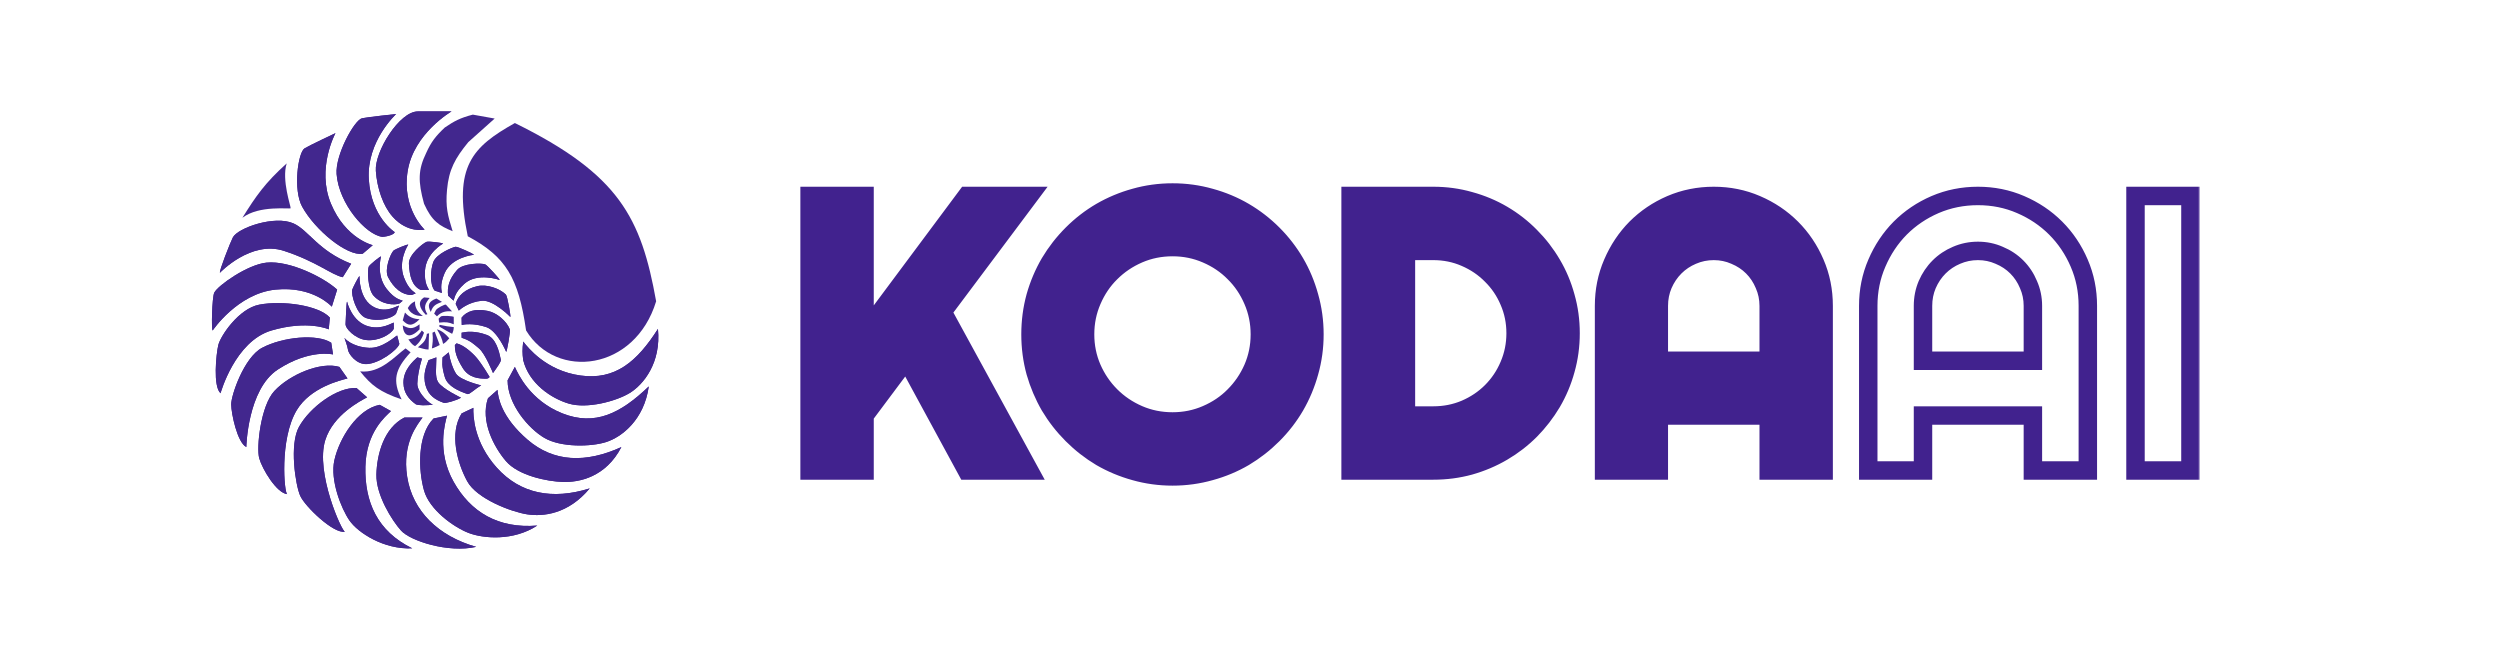
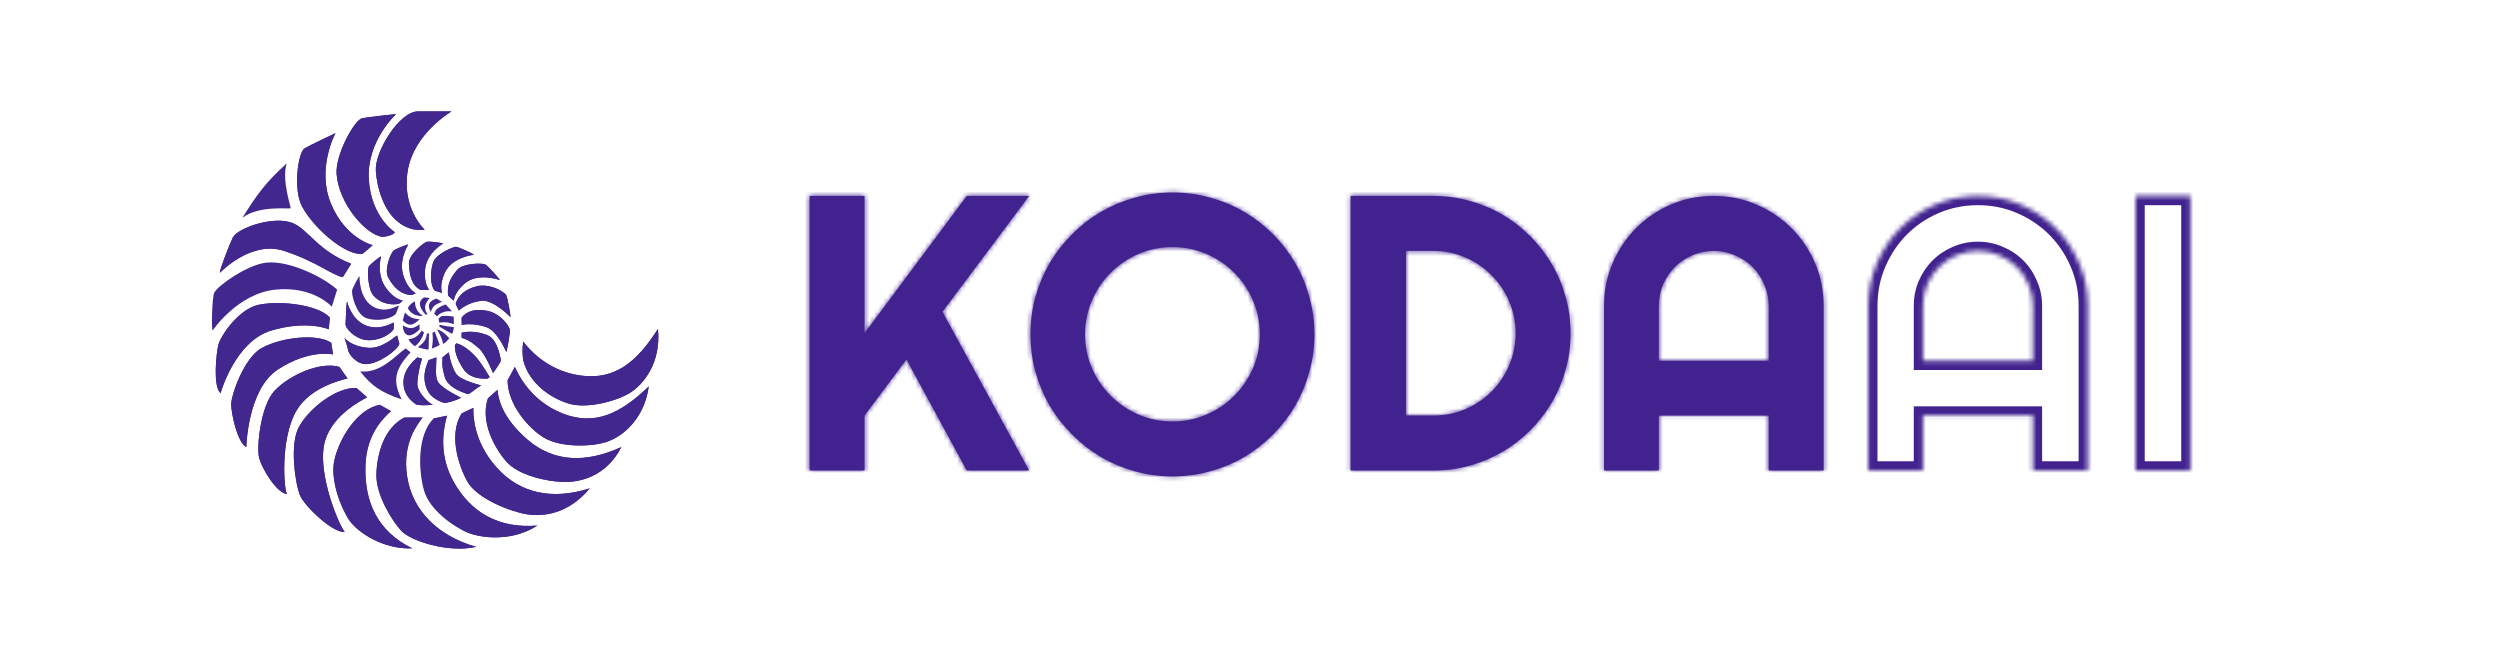
<svg xmlns="http://www.w3.org/2000/svg" width="542" height="143" viewBox="0 0 542 143" fill="none">
  <mask id="path-1-outside-1_2004_77" maskUnits="userSpaceOnUse" x="173" y="39" width="304" height="67" fill="black">
-     <rect fill="white" x="173" y="39" width="304" height="67" />
    <path d="M187.432 102H175.52V42.483H187.432V72.242L209.595 42.483H223.125L204.324 67.593L223.125 102H209.595L196.521 77.928L187.432 90.088V102ZM284.966 72.491C284.966 75.313 284.592 78.038 283.845 80.667C283.126 83.268 282.102 85.717 280.774 88.013C279.446 90.282 277.841 92.357 275.959 94.239C274.078 96.12 272.003 97.739 269.734 99.095C267.465 100.423 265.016 101.447 262.388 102.166C259.759 102.913 257.034 103.287 254.211 103.287C251.389 103.287 248.664 102.913 246.035 102.166C243.434 101.447 240.986 100.423 238.689 99.095C236.42 97.739 234.345 96.12 232.463 94.239C230.582 92.357 228.963 90.282 227.607 88.013C226.279 85.717 225.242 83.268 224.495 80.667C223.775 78.038 223.416 75.313 223.416 72.491C223.416 69.668 223.775 66.943 224.495 64.314C225.242 61.686 226.279 59.237 227.607 56.968C228.963 54.699 230.582 52.624 232.463 50.743C234.345 48.861 236.42 47.256 238.689 45.928C240.986 44.6 243.434 43.576 246.035 42.857C248.664 42.11 251.389 41.736 254.211 41.736C257.034 41.736 259.759 42.11 262.388 42.857C265.016 43.576 267.465 44.6 269.734 45.928C272.003 47.256 274.078 48.861 275.959 50.743C277.841 52.624 279.446 54.699 280.774 56.968C282.102 59.237 283.126 61.686 283.845 64.314C284.592 66.943 284.966 69.668 284.966 72.491ZM273.137 72.491C273.137 69.89 272.639 67.441 271.643 65.144C270.647 62.82 269.291 60.814 267.576 59.127C265.888 57.411 263.882 56.055 261.558 55.059C259.261 54.063 256.812 53.565 254.211 53.565C251.583 53.565 249.12 54.063 246.824 55.059C244.527 56.055 242.521 57.411 240.806 59.127C239.09 60.814 237.734 62.82 236.738 65.144C235.742 67.441 235.244 69.89 235.244 72.491C235.244 75.092 235.742 77.54 236.738 79.837C237.734 82.106 239.09 84.098 240.806 85.814C242.521 87.529 244.527 88.885 246.824 89.881C249.12 90.877 251.583 91.375 254.211 91.375C256.812 91.375 259.261 90.877 261.558 89.881C263.882 88.885 265.888 87.529 267.576 85.814C269.291 84.098 270.647 82.106 271.643 79.837C272.639 77.54 273.137 75.092 273.137 72.491ZM340.498 72.242C340.498 74.981 340.138 77.623 339.419 80.169C338.727 82.687 337.731 85.053 336.431 87.266C335.13 89.452 333.581 91.458 331.782 93.284C329.984 95.083 327.978 96.632 325.764 97.933C323.551 99.233 321.171 100.243 318.625 100.962C316.108 101.654 313.479 102 310.74 102H292.81V42.483H310.74C313.479 42.483 316.108 42.843 318.625 43.562C321.171 44.254 323.551 45.25 325.764 46.551C327.978 47.851 329.984 49.415 331.782 51.241C333.581 53.039 335.13 55.045 336.431 57.259C337.731 59.445 338.727 61.81 339.419 64.356C340.138 66.874 340.498 69.502 340.498 72.242ZM328.586 72.242C328.586 69.779 328.116 67.469 327.175 65.311C326.262 63.152 324.989 61.271 323.357 59.666C321.752 58.033 319.857 56.747 317.671 55.806C315.513 54.865 313.202 54.395 310.74 54.395H304.805V90.088H310.74C313.202 90.088 315.513 89.632 317.671 88.719C319.857 87.778 321.752 86.505 323.357 84.9C324.989 83.268 326.262 81.373 327.175 79.214C328.116 77.028 328.586 74.704 328.586 72.242ZM383.455 78.218V66.307C383.455 64.674 383.136 63.139 382.5 61.7C381.891 60.233 381.047 58.96 379.968 57.881C378.889 56.802 377.616 55.958 376.15 55.35C374.711 54.713 373.175 54.395 371.543 54.395C369.91 54.395 368.361 54.713 366.895 55.35C365.456 55.958 364.197 56.802 363.118 57.881C362.039 58.96 361.181 60.233 360.544 61.7C359.936 63.139 359.631 64.674 359.631 66.307V78.218H383.455ZM395.366 102H383.455V90.088H359.631V102H347.761V66.307C347.761 63.014 348.384 59.929 349.629 57.051C350.874 54.146 352.562 51.614 354.692 49.456C356.851 47.298 359.368 45.596 362.246 44.351C365.151 43.106 368.25 42.483 371.543 42.483C374.836 42.483 377.921 43.106 380.798 44.351C383.704 45.596 386.235 47.298 388.394 49.456C390.552 51.614 392.253 54.146 393.499 57.051C394.744 59.929 395.366 63.014 395.366 66.307V102Z" />
    <path d="M440.73 78.218V66.307C440.73 64.674 440.412 63.139 439.775 61.7C439.167 60.233 438.323 58.96 437.244 57.881C436.165 56.802 434.892 55.958 433.425 55.35C431.986 54.713 430.451 54.395 428.818 54.395C427.186 54.395 425.636 54.713 424.17 55.35C422.731 55.958 421.472 56.802 420.393 57.881C419.314 58.96 418.456 60.233 417.82 61.7C417.211 63.139 416.907 64.674 416.907 66.307V78.218H440.73ZM452.642 102H440.73V90.088H416.907V102H405.037V66.307C405.037 63.014 405.659 59.929 406.904 57.051C408.149 54.146 409.837 51.614 411.968 49.456C414.126 47.298 416.644 45.596 419.521 44.351C422.427 43.106 425.526 42.483 428.818 42.483C432.111 42.483 435.196 43.106 438.074 44.351C440.979 45.596 443.511 47.298 445.669 49.456C447.827 51.614 449.529 54.146 450.774 57.051C452.019 59.929 452.642 63.014 452.642 66.307V102ZM474.888 102H462.976V42.483H474.888V102Z" />
  </mask>
  <path d="M187.432 102H175.52V42.483H187.432V72.242L209.595 42.483H223.125L204.324 67.593L223.125 102H209.595L196.521 77.928L187.432 90.088V102ZM284.966 72.491C284.966 75.313 284.592 78.038 283.845 80.667C283.126 83.268 282.102 85.717 280.774 88.013C279.446 90.282 277.841 92.357 275.959 94.239C274.078 96.12 272.003 97.739 269.734 99.095C267.465 100.423 265.016 101.447 262.388 102.166C259.759 102.913 257.034 103.287 254.211 103.287C251.389 103.287 248.664 102.913 246.035 102.166C243.434 101.447 240.986 100.423 238.689 99.095C236.42 97.739 234.345 96.12 232.463 94.239C230.582 92.357 228.963 90.282 227.607 88.013C226.279 85.717 225.242 83.268 224.495 80.667C223.775 78.038 223.416 75.313 223.416 72.491C223.416 69.668 223.775 66.943 224.495 64.314C225.242 61.686 226.279 59.237 227.607 56.968C228.963 54.699 230.582 52.624 232.463 50.743C234.345 48.861 236.42 47.256 238.689 45.928C240.986 44.6 243.434 43.576 246.035 42.857C248.664 42.11 251.389 41.736 254.211 41.736C257.034 41.736 259.759 42.11 262.388 42.857C265.016 43.576 267.465 44.6 269.734 45.928C272.003 47.256 274.078 48.861 275.959 50.743C277.841 52.624 279.446 54.699 280.774 56.968C282.102 59.237 283.126 61.686 283.845 64.314C284.592 66.943 284.966 69.668 284.966 72.491ZM273.137 72.491C273.137 69.89 272.639 67.441 271.643 65.144C270.647 62.82 269.291 60.814 267.576 59.127C265.888 57.411 263.882 56.055 261.558 55.059C259.261 54.063 256.812 53.565 254.211 53.565C251.583 53.565 249.12 54.063 246.824 55.059C244.527 56.055 242.521 57.411 240.806 59.127C239.09 60.814 237.734 62.82 236.738 65.144C235.742 67.441 235.244 69.89 235.244 72.491C235.244 75.092 235.742 77.54 236.738 79.837C237.734 82.106 239.09 84.098 240.806 85.814C242.521 87.529 244.527 88.885 246.824 89.881C249.12 90.877 251.583 91.375 254.211 91.375C256.812 91.375 259.261 90.877 261.558 89.881C263.882 88.885 265.888 87.529 267.576 85.814C269.291 84.098 270.647 82.106 271.643 79.837C272.639 77.54 273.137 75.092 273.137 72.491ZM340.498 72.242C340.498 74.981 340.138 77.623 339.419 80.169C338.727 82.687 337.731 85.053 336.431 87.266C335.13 89.452 333.581 91.458 331.782 93.284C329.984 95.083 327.978 96.632 325.764 97.933C323.551 99.233 321.171 100.243 318.625 100.962C316.108 101.654 313.479 102 310.74 102H292.81V42.483H310.74C313.479 42.483 316.108 42.843 318.625 43.562C321.171 44.254 323.551 45.25 325.764 46.551C327.978 47.851 329.984 49.415 331.782 51.241C333.581 53.039 335.13 55.045 336.431 57.259C337.731 59.445 338.727 61.81 339.419 64.356C340.138 66.874 340.498 69.502 340.498 72.242ZM328.586 72.242C328.586 69.779 328.116 67.469 327.175 65.311C326.262 63.152 324.989 61.271 323.357 59.666C321.752 58.033 319.857 56.747 317.671 55.806C315.513 54.865 313.202 54.395 310.74 54.395H304.805V90.088H310.74C313.202 90.088 315.513 89.632 317.671 88.719C319.857 87.778 321.752 86.505 323.357 84.9C324.989 83.268 326.262 81.373 327.175 79.214C328.116 77.028 328.586 74.704 328.586 72.242ZM383.455 78.218V66.307C383.455 64.674 383.136 63.139 382.5 61.7C381.891 60.233 381.047 58.96 379.968 57.881C378.889 56.802 377.616 55.958 376.15 55.35C374.711 54.713 373.175 54.395 371.543 54.395C369.91 54.395 368.361 54.713 366.895 55.35C365.456 55.958 364.197 56.802 363.118 57.881C362.039 58.96 361.181 60.233 360.544 61.7C359.936 63.139 359.631 64.674 359.631 66.307V78.218H383.455ZM395.366 102H383.455V90.088H359.631V102H347.761V66.307C347.761 63.014 348.384 59.929 349.629 57.051C350.874 54.146 352.562 51.614 354.692 49.456C356.851 47.298 359.368 45.596 362.246 44.351C365.151 43.106 368.25 42.483 371.543 42.483C374.836 42.483 377.921 43.106 380.798 44.351C383.704 45.596 386.235 47.298 388.394 49.456C390.552 51.614 392.253 54.146 393.499 57.051C394.744 59.929 395.366 63.014 395.366 66.307V102Z" fill="#41228E" />
  <path d="M187.432 102V104H189.432V102H187.432ZM175.52 102H173.52V104H175.52V102ZM175.52 42.483V40.483H173.52V42.483H175.52ZM187.432 42.483H189.432V40.483H187.432V42.483ZM187.432 72.242H185.432V78.275L189.036 73.436L187.432 72.242ZM209.595 42.483V40.483H208.591L207.991 41.289L209.595 42.483ZM223.125 42.483L224.726 43.682L227.121 40.483H223.125V42.483ZM204.324 67.593L202.723 66.394L201.952 67.424L202.569 68.552L204.324 67.593ZM223.125 102V104H226.497L224.88 101.041L223.125 102ZM209.595 102L207.837 102.955L208.405 104H209.595V102ZM196.521 77.928L198.279 76.973L196.788 74.229L194.919 76.73L196.521 77.928ZM187.432 90.088L185.83 88.891L185.432 89.424V90.088H187.432ZM187.432 100H175.52V104H187.432V100ZM177.52 102V42.483H173.52V102H177.52ZM175.52 44.483H187.432V40.483H175.52V44.483ZM185.432 42.483V72.242H189.432V42.483H185.432ZM189.036 73.436L211.199 43.678L207.991 41.289L185.828 71.047L189.036 73.436ZM209.595 44.483H223.125V40.483H209.595V44.483ZM221.524 41.285L202.723 66.394L205.925 68.792L224.726 43.682L221.524 41.285ZM202.569 68.552L221.37 102.959L224.88 101.041L206.079 66.634L202.569 68.552ZM223.125 100H209.595V104H223.125V100ZM211.352 101.045L198.279 76.973L194.763 78.882L207.837 102.955L211.352 101.045ZM194.919 76.73L185.83 88.891L189.034 91.286L198.123 79.125L194.919 76.73ZM185.432 90.088V102H189.432V90.088H185.432ZM283.845 80.667L281.921 80.12L281.918 80.134L283.845 80.667ZM280.774 88.013L282.5 89.024L282.505 89.014L280.774 88.013ZM269.734 99.095L270.744 100.821L270.752 100.816L270.76 100.812L269.734 99.095ZM262.388 102.166L261.86 100.237L261.85 100.24L261.841 100.242L262.388 102.166ZM246.035 102.166L246.582 100.242L246.568 100.238L246.035 102.166ZM238.689 99.095L237.663 100.812L237.675 100.819L237.688 100.826L238.689 99.095ZM227.607 88.013L225.876 89.014L225.883 89.027L225.891 89.039L227.607 88.013ZM224.495 80.667L222.566 81.195L222.569 81.207L222.572 81.219L224.495 80.667ZM224.495 64.314L222.571 63.768L222.568 63.777L222.566 63.786L224.495 64.314ZM227.607 56.968L225.891 55.942L225.886 55.95L225.881 55.958L227.607 56.968ZM238.689 45.928L237.688 44.197L237.679 44.202L238.689 45.928ZM246.035 42.857L246.568 44.785L246.582 44.781L246.035 42.857ZM262.388 42.857L261.841 44.781L261.85 44.783L261.86 44.786L262.388 42.857ZM283.845 64.314L281.916 64.842L281.919 64.852L281.921 64.861L283.845 64.314ZM271.643 65.144L269.805 65.932L269.808 65.94L271.643 65.144ZM267.576 59.127L266.15 60.529L266.161 60.541L266.173 60.552L267.576 59.127ZM261.558 55.059L260.762 56.894L260.77 56.897L261.558 55.059ZM240.806 59.127L242.208 60.552L242.214 60.546L242.22 60.541L240.806 59.127ZM236.738 65.144L238.573 65.94L238.577 65.932L236.738 65.144ZM236.738 79.837L234.903 80.633L234.907 80.641L236.738 79.837ZM240.806 85.814L239.391 87.228L240.806 85.814ZM261.558 89.881L260.77 88.043L260.762 88.046L261.558 89.881ZM267.576 85.814L266.161 84.399L266.156 84.405L266.15 84.411L267.576 85.814ZM271.643 79.837L273.474 80.641L273.478 80.633L271.643 79.837ZM282.966 72.491C282.966 75.134 282.616 77.675 281.921 80.12L285.769 81.214C286.568 78.401 286.966 75.492 286.966 72.491H282.966ZM281.918 80.134C281.243 82.574 280.284 84.865 279.043 87.012L282.505 89.014C283.92 86.568 285.009 83.962 285.773 81.2L281.918 80.134ZM279.048 87.003C277.807 89.123 276.307 91.062 274.545 92.825L277.374 95.653C279.374 93.652 281.085 91.442 282.5 89.023L279.048 87.003ZM274.545 92.825C272.779 94.59 270.834 96.107 268.708 97.378L270.76 100.812C273.171 99.371 275.376 97.65 277.374 95.653L274.545 92.825ZM268.724 97.369C266.611 98.605 264.326 99.562 261.86 100.237L262.916 104.095C265.707 103.331 268.319 102.241 270.744 100.821L268.724 97.369ZM261.841 100.242C259.396 100.937 256.855 101.287 254.211 101.287V105.287C257.212 105.287 260.122 104.889 262.934 104.09L261.841 100.242ZM254.211 101.287C251.568 101.287 249.027 100.937 246.582 100.242L245.488 104.09C248.301 104.889 251.21 105.287 254.211 105.287V101.287ZM246.568 100.238C244.128 99.564 241.837 98.605 239.69 97.363L237.688 100.826C240.134 102.241 242.74 103.33 245.502 104.094L246.568 100.238ZM239.715 97.378C237.588 96.107 235.643 94.59 233.878 92.825L231.049 95.653C233.046 97.65 235.252 99.371 237.663 100.812L239.715 97.378ZM233.878 92.825C232.112 91.059 230.595 89.114 229.324 86.987L225.891 89.039C227.331 91.45 229.052 93.656 231.049 95.653L233.878 92.825ZM229.339 87.012C228.094 84.86 227.12 82.562 226.417 80.115L222.572 81.219C223.364 83.974 224.465 86.574 225.876 89.014L229.339 87.012ZM226.424 80.139C225.753 77.689 225.416 75.141 225.416 72.491H221.416C221.416 75.485 221.797 78.388 222.566 81.195L226.424 80.139ZM225.416 72.491C225.416 69.84 225.753 67.293 226.424 64.842L222.566 63.786C221.797 66.593 221.416 69.496 221.416 72.491H225.416ZM226.418 64.861C227.121 62.389 228.094 60.096 229.333 57.979L225.881 55.958C224.465 58.378 223.362 60.983 222.571 63.768L226.418 64.861ZM229.324 57.994C230.595 55.868 232.112 53.923 233.878 52.157L231.049 49.328C229.052 51.326 227.331 53.531 225.891 55.942L229.324 57.994ZM233.878 52.157C235.64 50.395 237.58 48.895 239.699 47.654L237.679 44.202C235.261 45.618 233.05 47.328 231.049 49.328L233.878 52.157ZM239.69 47.66C241.837 46.418 244.128 45.459 246.568 44.785L245.502 40.929C242.74 41.693 240.134 42.782 237.688 44.197L239.69 47.66ZM246.582 44.781C249.027 44.086 251.568 43.736 254.211 43.736V39.736C251.21 39.736 248.301 40.134 245.488 40.933L246.582 44.781ZM254.211 43.736C256.855 43.736 259.396 44.086 261.841 44.781L262.934 40.933C260.122 40.134 257.212 39.736 254.211 39.736V43.736ZM261.86 44.786C264.326 45.461 266.611 46.418 268.724 47.654L270.744 44.202C268.319 42.782 265.707 41.692 262.916 40.928L261.86 44.786ZM268.724 47.654C270.843 48.895 272.783 50.395 274.545 52.157L277.374 49.328C275.373 47.328 273.162 45.618 270.744 44.202L268.724 47.654ZM274.545 52.157C276.307 53.919 277.807 55.859 279.048 57.979L282.5 55.958C281.085 53.54 279.374 51.329 277.374 49.328L274.545 52.157ZM279.048 57.979C280.284 60.091 281.241 62.377 281.916 64.842L285.774 63.786C285.01 60.995 283.92 58.383 282.5 55.958L279.048 57.979ZM281.921 64.861C282.616 67.306 282.966 69.847 282.966 72.491H286.966C286.966 69.49 286.568 66.58 285.769 63.768L281.921 64.861ZM275.137 72.491C275.137 69.627 274.587 66.906 273.478 64.349L269.808 65.94C270.691 67.976 271.137 70.153 271.137 72.491H275.137ZM273.481 64.357C272.388 61.806 270.888 59.58 268.978 57.701L266.173 60.552C267.694 62.048 268.906 63.835 269.805 65.932L273.481 64.357ZM269.001 57.724C267.122 55.814 264.896 54.314 262.345 53.221L260.77 56.897C262.867 57.796 264.654 59.008 266.15 60.529L269.001 57.724ZM262.353 53.224C259.796 52.115 257.075 51.565 254.211 51.565V55.565C256.549 55.565 258.726 56.011 260.762 56.894L262.353 53.224ZM254.211 51.565C251.323 51.565 248.588 52.114 246.028 53.224L247.62 56.894C249.652 56.012 251.843 55.565 254.211 55.565V51.565ZM246.028 53.224C243.508 54.317 241.29 55.813 239.391 57.712L242.22 60.541C243.752 59.009 245.546 57.793 247.62 56.894L246.028 53.224ZM239.403 57.701C237.493 59.58 235.993 61.806 234.9 64.357L238.577 65.932C239.476 63.835 240.687 62.048 242.208 60.552L239.403 57.701ZM234.903 64.349C233.794 66.906 233.244 69.627 233.244 72.491H237.244C237.244 70.153 237.69 67.976 238.573 65.94L234.903 64.349ZM233.244 72.491C233.244 75.355 233.794 78.075 234.903 80.633L238.573 79.041C237.69 77.005 237.244 74.829 237.244 72.491H233.244ZM234.907 80.641C236.001 83.132 237.496 85.333 239.391 87.228L242.22 84.399C240.684 82.863 239.468 81.079 238.57 79.033L234.907 80.641ZM239.391 87.228C241.29 89.127 243.508 90.623 246.028 91.716L247.62 88.046C245.546 87.147 243.752 85.931 242.22 84.399L239.391 87.228ZM246.028 91.716C248.588 92.826 251.323 93.375 254.211 93.375V89.375C251.843 89.375 249.652 88.928 247.62 88.046L246.028 91.716ZM254.211 93.375C257.075 93.375 259.796 92.825 262.353 91.716L260.762 88.046C258.726 88.929 256.549 89.375 254.211 89.375V93.375ZM262.345 91.719C264.896 90.626 267.122 89.126 269.001 87.216L266.15 84.411C264.654 85.932 262.867 87.144 260.77 88.043L262.345 91.719ZM268.99 87.228C270.885 85.333 272.381 83.132 273.474 80.641L269.812 79.033C268.913 81.079 267.697 82.863 266.161 84.399L268.99 87.228ZM273.478 80.633C274.587 78.075 275.137 75.355 275.137 72.491H271.137C271.137 74.829 270.691 77.005 269.808 79.041L273.478 80.633ZM339.419 80.169L337.494 79.625L337.492 79.632L337.49 79.639L339.419 80.169ZM336.431 87.266L338.15 88.289L338.155 88.279L336.431 87.266ZM331.782 93.284L333.196 94.698L333.202 94.693L333.207 94.688L331.782 93.284ZM318.625 100.962L319.155 102.891L319.162 102.889L319.169 102.887L318.625 100.962ZM292.81 102H290.81V104H292.81V102ZM292.81 42.483V40.483H290.81V42.483H292.81ZM318.625 43.562L318.076 45.486L318.089 45.489L318.101 45.492L318.625 43.562ZM331.782 51.241L330.357 52.644L330.363 52.65L330.368 52.655L331.782 51.241ZM336.431 57.259L334.706 58.272L334.712 58.281L336.431 57.259ZM339.419 64.356L337.489 64.88L337.492 64.893L337.496 64.905L339.419 64.356ZM327.175 65.311L325.333 66.09L325.338 66.1L325.342 66.11L327.175 65.311ZM323.357 59.666L321.931 61.068L321.943 61.08L321.955 61.092L323.357 59.666ZM317.671 55.806L316.872 57.64L316.88 57.643L317.671 55.806ZM304.805 54.395V52.395H302.805V54.395H304.805ZM304.805 90.088H302.805V92.088H304.805V90.088ZM317.671 88.719L318.45 90.561L318.462 90.556L317.671 88.719ZM323.357 84.9L321.943 83.486L323.357 84.9ZM327.175 79.214L325.338 78.424L325.333 78.435L327.175 79.214ZM338.498 72.242C338.498 74.804 338.162 77.263 337.494 79.625L341.344 80.713C342.115 77.984 342.498 75.158 342.498 72.242H338.498ZM337.49 79.639C336.844 81.991 335.916 84.194 334.706 86.253L338.155 88.279C339.546 85.912 340.61 83.383 341.347 80.699L337.49 79.639ZM334.712 86.243C333.494 88.29 332.044 90.168 330.357 91.881L333.207 94.688C335.118 92.748 336.766 90.614 338.149 88.289L334.712 86.243ZM330.368 91.87C328.691 93.547 326.82 94.993 324.751 96.208L326.777 99.657C329.136 98.271 331.277 96.618 333.196 94.698L330.368 91.87ZM324.751 96.208C322.689 97.42 320.468 98.363 318.082 99.038L319.169 102.887C321.874 102.123 324.412 101.047 326.777 99.657L324.751 96.208ZM318.096 99.034C315.759 99.676 313.309 100 310.74 100V104C313.649 104 316.457 103.632 319.155 102.891L318.096 99.034ZM310.74 100H292.81V104H310.74V100ZM294.81 102V42.483H290.81V102H294.81ZM292.81 44.483H310.74V40.483H292.81V44.483ZM310.74 44.483C313.302 44.483 315.745 44.819 318.076 45.486L319.175 41.639C316.47 40.867 313.656 40.483 310.74 40.483V44.483ZM318.101 45.492C320.48 46.139 322.695 47.067 324.751 48.275L326.777 44.826C324.407 43.434 321.862 42.37 319.15 41.633L318.101 45.492ZM324.751 48.275C326.814 49.487 328.682 50.943 330.357 52.644L333.207 49.837C331.286 47.886 329.141 46.215 326.777 44.826L324.751 48.275ZM330.368 52.655C332.045 54.332 333.491 56.203 334.706 58.272L338.155 56.246C336.769 53.887 335.116 51.746 333.196 49.827L330.368 52.655ZM334.712 58.281C335.916 60.306 336.843 62.503 337.489 64.88L341.349 63.831C340.611 61.118 339.546 58.584 338.149 56.236L334.712 58.281ZM337.496 64.905C338.162 67.237 338.498 69.68 338.498 72.242H342.498C342.498 69.325 342.115 66.511 341.342 63.806L337.496 64.905ZM330.586 72.242C330.586 69.517 330.064 66.933 329.009 64.511L325.342 66.11C326.168 68.004 326.586 70.041 326.586 72.242H330.586ZM329.017 64.531C328.004 62.136 326.584 60.034 324.759 58.24L321.955 61.092C323.395 62.508 324.52 64.168 325.333 66.09L329.017 64.531ZM324.783 58.264C322.99 56.439 320.876 55.008 318.462 53.969L316.88 57.643C318.838 58.486 320.515 59.628 321.931 61.068L324.783 58.264ZM318.47 53.973C316.048 52.917 313.464 52.395 310.74 52.395V56.395C312.94 56.395 314.977 56.814 316.872 57.639L318.47 53.973ZM310.74 52.395H304.805V56.395H310.74V52.395ZM302.805 54.395V90.088H306.805V54.395H302.805ZM304.805 92.088H310.74V88.088H304.805V92.088ZM310.74 92.088C313.456 92.088 316.033 91.583 318.45 90.561L316.892 86.877C314.992 87.68 312.948 88.088 310.74 88.088V92.088ZM318.462 90.556C320.869 89.52 322.979 88.107 324.771 86.315L321.943 83.486C320.526 84.903 318.845 86.036 316.88 86.882L318.462 90.556ZM324.771 86.315C326.589 84.497 328.005 82.385 329.017 79.994L325.333 78.435C324.519 80.36 323.39 82.039 321.943 83.486L324.771 86.315ZM329.012 80.005C330.064 77.561 330.586 74.966 330.586 72.242H326.586C326.586 74.442 326.168 76.496 325.338 78.424L329.012 80.005ZM383.455 78.218V80.218H385.455V78.218H383.455ZM382.5 61.7L380.653 62.467L380.662 62.488L380.671 62.509L382.5 61.7ZM376.15 55.35L375.341 57.179L375.362 57.188L375.383 57.197L376.15 55.35ZM366.895 55.35L367.674 57.191L367.682 57.188L367.691 57.184L366.895 55.35ZM360.544 61.7L358.71 60.904L358.706 60.912L358.702 60.92L360.544 61.7ZM359.631 78.218H357.631V80.218H359.631V78.218ZM395.366 102V104H397.366V102H395.366ZM383.455 102H381.455V104H383.455V102ZM383.455 90.088H385.455V88.088H383.455V90.088ZM359.631 90.088V88.088H357.631V90.088H359.631ZM359.631 102V104H361.631V102H359.631ZM347.761 102H345.761V104H347.761V102ZM349.629 57.051L351.464 57.846L351.467 57.839L349.629 57.051ZM354.692 49.456L353.278 48.042L353.269 48.051L354.692 49.456ZM362.246 44.351L361.458 42.513L361.452 42.516L362.246 44.351ZM380.798 44.351L380.004 46.187L380.011 46.189L380.798 44.351ZM393.499 57.051L391.66 57.839L391.663 57.846L393.499 57.051ZM385.455 78.218V66.307H381.455V78.218H385.455ZM385.455 66.307C385.455 64.406 385.082 62.594 384.329 60.891L380.671 62.509C381.19 63.683 381.455 64.942 381.455 66.307H385.455ZM384.347 60.933C383.642 59.234 382.654 57.739 381.382 56.467L378.554 59.296C379.44 60.182 380.14 61.232 380.653 62.467L384.347 60.933ZM381.382 56.467C380.111 55.195 378.615 54.208 376.917 53.502L375.383 57.197C376.617 57.709 377.668 58.409 378.554 59.296L381.382 56.467ZM376.959 53.52C375.256 52.767 373.443 52.395 371.543 52.395V56.395C372.908 56.395 374.167 56.659 375.341 57.179L376.959 53.52ZM371.543 52.395C369.643 52.395 367.822 52.767 366.098 53.515L367.691 57.184C368.901 56.659 370.178 56.395 371.543 56.395V52.395ZM366.115 53.508C364.445 54.214 362.969 55.202 361.703 56.467L364.532 59.296C365.424 58.403 366.466 57.702 367.674 57.191L366.115 53.508ZM361.703 56.467C360.438 57.732 359.441 59.218 358.71 60.904L362.379 62.496C362.92 61.249 363.639 60.188 364.532 59.296L361.703 56.467ZM358.702 60.92C357.985 62.617 357.631 64.419 357.631 66.307H361.631C361.631 64.93 361.887 63.66 362.386 62.479L358.702 60.92ZM357.631 66.307V78.218H361.631V66.307H357.631ZM359.631 80.218H383.455V76.218H359.631V80.218ZM395.366 100H383.455V104H395.366V100ZM385.455 102V90.088H381.455V102H385.455ZM383.455 88.088H359.631V92.088H383.455V88.088ZM357.631 90.088V102H361.631V90.088H357.631ZM359.631 100H347.761V104H359.631V100ZM349.761 102V66.307H345.761V102H349.761ZM349.761 66.307C349.761 63.273 350.333 60.46 351.464 57.846L347.793 56.257C346.434 59.398 345.761 62.755 345.761 66.307H349.761ZM351.467 57.839C352.618 55.154 354.168 52.834 356.116 50.861L353.269 48.051C350.955 50.395 349.13 53.138 347.791 56.263L351.467 57.839ZM356.107 50.87C358.082 48.895 360.388 47.334 363.04 46.187L361.452 42.516C358.349 43.858 355.62 45.7 353.278 48.042L356.107 50.87ZM363.034 46.189C365.68 45.055 368.51 44.483 371.543 44.483V40.483C367.991 40.483 364.623 41.157 361.458 42.513L363.034 46.189ZM371.543 44.483C374.576 44.483 377.39 45.055 380.004 46.187L381.593 42.516C378.452 41.157 375.095 40.483 371.543 40.483V44.483ZM380.011 46.189C382.69 47.338 385.007 48.898 386.979 50.87L389.808 48.042C387.463 45.697 384.717 43.855 381.586 42.513L380.011 46.189ZM386.979 50.87C388.951 52.842 390.512 55.159 391.66 57.839L395.337 56.263C393.995 53.133 392.152 50.386 389.808 48.042L386.979 50.87ZM391.663 57.846C392.794 60.46 393.366 63.273 393.366 66.307H397.366C397.366 62.755 396.693 59.398 395.334 56.257L391.663 57.846ZM393.366 66.307V102H397.366V66.307H393.366ZM440.73 78.218V80.218H442.73V78.218H440.73ZM439.775 61.7L437.928 62.467L437.937 62.488L437.946 62.509L439.775 61.7ZM433.425 55.35L432.616 57.179L432.637 57.188L432.659 57.197L433.425 55.35ZM424.17 55.35L424.949 57.191L424.958 57.188L424.966 57.184L424.17 55.35ZM417.82 61.7L415.985 60.904L415.981 60.912L415.978 60.92L417.82 61.7ZM416.907 78.218H414.907V80.218H416.907V78.218ZM452.642 102V104H454.642V102H452.642ZM440.73 102H438.73V104H440.73V102ZM440.73 90.088H442.73V88.088H440.73V90.088ZM416.907 90.088V88.088H414.907V90.088H416.907ZM416.907 102V104H418.907V102H416.907ZM405.037 102H403.037V104H405.037V102ZM406.904 57.051L408.74 57.846L408.743 57.839L406.904 57.051ZM411.968 49.456L410.554 48.042L410.544 48.051L411.968 49.456ZM419.521 44.351L418.734 42.513L418.727 42.516L419.521 44.351ZM438.074 44.351L437.28 46.187L437.286 46.189L438.074 44.351ZM450.774 57.051L448.936 57.839L448.938 57.846L450.774 57.051ZM442.73 78.218V66.307H438.73V78.218H442.73ZM442.73 66.307C442.73 64.406 442.358 62.594 441.604 60.891L437.946 62.509C438.466 63.683 438.73 64.942 438.73 66.307H442.73ZM441.623 60.933C440.917 59.234 439.93 57.739 438.658 56.467L435.829 59.296C436.716 60.182 437.416 61.232 437.928 62.467L441.623 60.933ZM438.658 56.467C437.386 55.195 435.891 54.208 434.192 53.502L432.659 57.197C433.893 57.709 434.943 58.409 435.829 59.296L438.658 56.467ZM434.234 53.52C432.531 52.767 430.719 52.395 428.818 52.395V56.395C430.183 56.395 431.442 56.659 432.616 57.179L434.234 53.52ZM428.818 52.395C426.918 52.395 425.097 52.767 423.374 53.515L424.966 57.184C426.176 56.659 427.454 56.395 428.818 56.395V52.395ZM423.391 53.508C421.72 54.214 420.244 55.202 418.979 56.467L421.807 59.296C422.7 58.403 423.742 57.702 424.949 57.191L423.391 53.508ZM418.979 56.467C417.714 57.732 416.717 59.218 415.985 60.904L419.655 62.496C420.196 61.249 420.914 60.188 421.807 59.296L418.979 56.467ZM415.978 60.92C415.26 62.617 414.907 64.419 414.907 66.307H418.907C418.907 64.93 419.162 63.66 419.662 62.479L415.978 60.92ZM414.907 66.307V78.218H418.907V66.307H414.907ZM416.907 80.218H440.73V76.218H416.907V80.218ZM452.642 100H440.73V104H452.642V100ZM442.73 102V90.088H438.73V102H442.73ZM440.73 88.088H416.907V92.088H440.73V88.088ZM414.907 90.088V102H418.907V90.088H414.907ZM416.907 100H405.037V104H416.907V100ZM407.037 102V66.307H403.037V102H407.037ZM407.037 66.307C407.037 63.273 407.609 60.46 408.74 57.846L405.069 56.257C403.71 59.398 403.037 62.755 403.037 66.307H407.037ZM408.743 57.839C409.893 55.154 411.444 52.834 413.391 50.861L410.544 48.051C408.231 50.395 406.405 53.138 405.066 56.263L408.743 57.839ZM413.382 50.87C415.357 48.895 417.663 47.334 420.316 46.187L418.727 42.516C415.625 43.858 412.895 45.7 410.554 48.042L413.382 50.87ZM420.309 46.189C422.955 45.055 425.785 44.483 428.818 44.483V40.483C425.266 40.483 421.898 41.157 418.734 42.513L420.309 46.189ZM428.818 44.483C431.852 44.483 434.665 45.055 437.28 46.187L438.868 42.516C435.727 41.157 432.37 40.483 428.818 40.483V44.483ZM437.286 46.189C439.966 47.338 442.283 48.898 444.255 50.87L447.083 48.042C444.739 45.697 441.992 43.855 438.862 42.513L437.286 46.189ZM444.255 50.87C446.227 52.842 447.787 55.159 448.936 57.839L452.612 56.263C451.271 53.133 449.428 50.386 447.083 48.042L444.255 50.87ZM448.938 57.846C450.07 60.46 450.642 63.273 450.642 66.307H454.642C454.642 62.755 453.968 59.398 452.609 56.257L448.938 57.846ZM450.642 66.307V102H454.642V66.307H450.642ZM474.888 102V104H476.888V102H474.888ZM462.976 102H460.976V104H462.976V102ZM462.976 42.483V40.483H460.976V42.483H462.976ZM474.888 42.483H476.888V40.483H474.888V42.483ZM474.888 100H462.976V104H474.888V100ZM464.976 102V42.483H460.976V102H464.976ZM462.976 44.483H474.888V40.483H462.976V44.483ZM472.888 42.483V102H476.888V42.483H472.888Z" fill="#41228E" mask="url(#path-1-outside-1_2004_77)" />
  <path d="M97.889 24.156C97.889 24.156 89.725 28.877 88.388 37.052C87.059 45.177 92.055 49.786 92.055 49.786C92.055 49.786 88.388 50.637 85.127 46.991C83.062 44.682 81.747 40.82 81.481 37.052C81.189 32.92 86.573 24.156 90.597 24.156C91.691 24.156 97.889 24.156 97.889 24.156Z" fill="#42278E" />
  <path d="M97.889 24.156C97.889 24.156 89.725 28.877 88.388 37.052C87.059 45.177 92.055 49.786 92.055 49.786C92.055 49.786 88.388 50.637 85.127 46.991C83.062 44.682 81.747 40.82 81.481 37.052C81.189 32.92 86.573 24.156 90.597 24.156C91.691 24.156 97.889 24.156 97.889 24.156Z" fill="#42278E" />
-   <path d="M107.247 25.701L102.507 24.851C99.749 25.567 98.492 26.25 96.43 27.646C94.402 29.569 93.494 30.753 92.419 33.115C90.626 36.792 90.596 39.314 91.933 44.176C93.635 47.943 95.218 48.94 98.132 50.131C97.053 46.645 96.574 44.889 96.916 41.137C97.315 36.762 98.65 34.331 101.535 30.806L107.247 25.701Z" fill="#42278E" />
  <path d="M72.73 28.862C72.73 28.862 68.573 36.528 71.757 44.176C74.921 51.776 80.815 53.153 80.815 53.153L78.629 55.009C75.282 55.601 68.297 49.904 65.502 44.799C63.512 41.165 64.586 33.065 66.037 32.162C66.966 31.584 72.73 28.862 72.73 28.862Z" fill="#42278E" />
  <path d="M72.73 28.862C72.73 28.862 68.573 36.528 71.757 44.176C74.921 51.776 80.815 53.153 80.815 53.153L78.629 55.009C75.282 55.601 68.297 49.904 65.502 44.799C63.512 41.165 64.586 33.065 66.037 32.162C66.966 31.584 72.73 28.862 72.73 28.862Z" fill="#42278E" />
-   <path d="M46.112 71.644C46.112 71.644 51.49 63.626 59.732 62.79C67.922 61.959 71.937 66.489 71.937 66.489L73.094 62.79C70.299 60.219 62.843 56.426 57.78 56.938C53.658 57.354 47.175 61.927 46.443 63.471C45.986 64.435 45.782 71.536 46.112 71.644Z" fill="#42278E" />
  <path d="M46.112 71.644C46.112 71.644 51.49 63.626 59.732 62.79C67.922 61.959 71.937 66.489 71.937 66.489L73.094 62.79C70.299 60.219 62.843 56.426 57.78 56.938C53.658 57.354 47.175 61.927 46.443 63.471C45.986 64.435 45.782 71.536 46.112 71.644Z" fill="#42278E" />
  <path d="M47.814 85.257C47.814 85.257 50.922 73.969 58.874 71.644C66.776 69.334 71.271 71.401 71.271 71.401L71.514 68.849C69.084 66.175 61.197 65.089 56.2 66.053C51.726 66.917 47.79 72.871 47.328 74.804C46.865 76.737 46.142 83.795 47.814 85.257Z" fill="#42278E" />
  <path d="M47.814 85.257C47.814 85.257 50.922 73.969 58.874 71.644C66.776 69.334 71.271 71.401 71.271 71.401L71.514 68.849C69.084 66.175 61.197 65.089 56.2 66.053C51.726 66.917 47.79 72.871 47.328 74.804C46.865 76.737 46.142 83.795 47.814 85.257Z" fill="#42278E" />
  <path d="M53.405 96.925C53.405 96.925 53.648 84.406 60.24 80.107C67.136 75.61 72.203 76.843 72.203 76.843L71.815 74.309C68.805 72.31 61.302 73.025 56.808 75.412C52.919 77.478 50.099 85.701 50.123 87.688C50.147 89.675 51.426 95.916 53.405 96.925Z" fill="#42278E" />
  <path d="M53.405 96.925C53.405 96.925 53.648 84.406 60.24 80.107C67.136 75.61 72.203 76.843 72.203 76.843L71.815 74.309C68.805 72.31 61.302 73.025 56.808 75.412C52.919 77.478 50.099 85.701 50.123 87.688C50.147 89.675 51.426 95.916 53.405 96.925Z" fill="#42278E" />
  <path d="M62.278 107.134C61.636 107.069 60.542 95.201 64.344 88.903C67.305 83.998 73.769 82.446 75.34 82.049L73.581 79.545C69.574 78.338 62.791 81.194 59.482 84.771C56.512 87.981 55.552 97.031 56.2 99.356C56.849 101.681 59.937 106.886 62.278 107.134Z" fill="#42278E" />
  <path d="M62.278 107.134C61.636 107.069 60.542 95.201 64.344 88.903C67.305 83.998 73.769 82.446 75.34 82.049L73.581 79.545C69.574 78.338 62.791 81.194 59.482 84.771C56.512 87.981 55.552 97.031 56.2 99.356C56.849 101.681 59.937 106.886 62.278 107.134Z" fill="#42278E" />
  <path d="M74.796 115.277C74.156 115.365 68.316 102.415 70.524 95.397C72.244 89.932 78.159 86.898 79.592 86.141L77.291 84.123C73.112 83.896 67.196 88.273 64.825 92.529C62.696 96.349 64.051 105.15 65.078 107.477C66.106 109.804 72.325 115.788 74.796 115.277Z" fill="#42278E" />
  <path d="M74.796 115.277C74.156 115.365 68.316 102.415 70.524 95.397C72.244 89.932 78.159 86.898 79.592 86.141L77.291 84.123C73.112 83.896 67.196 88.273 64.825 92.529C62.696 96.349 64.051 105.15 65.078 107.477C66.106 109.804 72.325 115.788 74.796 115.277Z" fill="#42278E" />
  <path d="M89.381 118.882C81.724 115.156 79.05 108.714 79.22 101.172C79.391 93.63 83.605 90.262 84.762 89.127L82.331 87.767C77.47 88.66 73.54 95.042 72.486 99.8C71.541 104.069 73.945 110.215 75.768 112.847C77.591 115.478 83.182 119.167 89.381 118.882Z" fill="#42278E" />
  <path d="M89.381 118.882C81.724 115.156 79.05 108.714 79.22 101.172C79.391 93.63 83.605 90.262 84.762 89.127L82.331 87.767C77.47 88.66 73.54 95.042 72.486 99.8C71.541 104.069 73.945 110.215 75.768 112.847C77.591 115.478 83.182 119.167 89.381 118.882Z" fill="#42278E" />
  <path d="M103.237 118.559C95.044 116.236 89.43 110.802 88.274 103.348C87.118 95.893 90.675 91.837 91.614 90.516L87.68 90.516C83.242 92.766 81.7 98.49 81.602 102.881C81.505 107.268 84.928 112.79 86.95 115.035C88.973 117.279 97.185 119.929 103.237 118.559Z" fill="#42278E" />
  <path d="M103.237 118.559C95.044 116.236 89.43 110.802 88.274 103.348C87.118 95.893 90.675 91.837 91.614 90.516L87.68 90.516C83.242 92.766 81.7 98.49 81.602 102.881C81.505 107.268 84.928 112.79 86.95 115.035C88.973 117.279 97.185 119.929 103.237 118.559Z" fill="#42278E" />
  <path d="M52.554 47.214C55.48 42.518 57.48 39.623 62.156 35.425C61.003 39.032 63.128 44.905 63.006 45.148C62.885 45.391 56.217 44.41 52.554 47.214Z" fill="#42278E" />
  <path d="M92.298 68.241L92.662 68.119C91.728 66.66 92.176 65.81 93.149 64.595L91.933 64.473C90.596 65.324 90.78 66.649 92.298 68.241Z" fill="#42278E" />
  <path d="M91.69 68.484C90.474 67.755 89.867 66.418 89.988 65.324C89.211 65.709 88.921 65.965 88.408 66.783C88.94 67.906 90.11 68.606 91.69 68.484Z" fill="#42278E" />
  <path d="M93.392 67.633C93.889 66.134 94.607 65.932 95.823 65.446L94.607 64.716C93.027 65.324 92.541 66.053 93.392 67.633Z" fill="#42278E" />
  <path d="M87.801 67.755C88.651 68.727 89.589 69.132 90.961 69.213C89.259 70.915 88.397 70.576 87.314 69.457L87.801 67.755Z" fill="#42278E" />
  <path d="M95.215 69.943L95.093 69.092C95.093 69.092 95.338 68.839 95.579 68.606C95.821 68.372 98.376 68.506 98.375 68.727V70.308C97.324 69.867 96.643 69.766 95.215 69.943Z" fill="#42278E" />
  <path d="M94.726 68.576L94.121 67.998C94.121 67.998 94.242 67.755 94.486 67.269C94.729 66.783 96.537 65.879 96.673 66.053L98.01 67.512C96.795 67.39 95.736 67.551 94.726 68.576Z" fill="#42278E" />
  <path d="M95.228 70.793C95.235 70.718 95.255 70.442 95.349 70.429C96.53 70.696 97.278 70.806 98.375 70.915C98.386 71.478 98.208 71.973 98.023 72.373C97.078 71.893 96.459 71.541 95.228 70.793Z" fill="#42278E" />
  <path d="M97.402 73.346C97.016 73.794 96.643 74.272 96.066 74.561C95.856 73.437 95.404 72.512 94.728 71.401C95.881 71.716 96.673 72.495 97.402 73.346Z" fill="#42278E" />
  <path d="M88.53 73.589C88.902 74.013 89.144 74.616 89.989 75.047C90.95 74.27 91.447 73.467 91.933 72.13L91.447 71.644C90.597 72.981 89.846 73.341 88.53 73.589Z" fill="#42278E" />
  <path d="M90.597 75.291C91.28 75.458 92.169 75.795 92.906 75.777C92.99 74.632 92.926 73.689 93.027 72.252L92.541 72.374C92.385 73.975 91.601 74.404 90.597 75.291Z" fill="#42278E" />
  <path d="M93.635 75.533C94.122 75.459 94.719 75.053 95.337 74.804C94.915 73.736 94.775 73.225 94.243 71.887L93.757 72.13C93.925 73.707 93.776 74.356 93.635 75.533Z" fill="#42278E" />
  <path d="M87.314 70.55C88.646 71.243 89.422 71.486 90.961 70.307V71.401C88.745 73.647 87.436 72.738 87.314 70.55Z" fill="#42278E" />
  <path d="M87.922 75.533L89.016 76.384C85.565 80.115 85.062 82.523 87.071 86.593C82.37 84.983 80.517 83.575 78.077 80.516C82.453 81.003 85.613 77.235 87.922 75.533Z" fill="#42278E" />
-   <path d="M101.413 51.225C98.207 36.027 102.441 31.833 111.623 26.674C134.253 37.825 139.001 47.207 142.251 65.324C137.657 80.408 120.617 82.453 114.054 71.644C112.416 60.261 109.697 55.653 101.413 51.225Z" fill="#42278E" />
  <path d="M116.484 113.941C107.997 114.632 102.036 111.025 98.343 104.446C94.651 97.868 96.498 91.685 96.916 90.119L93.999 90.726C90.377 94.39 90.713 102.044 91.93 106.344C93.112 110.521 98.312 114.257 101.535 115.521C104.757 116.784 111.294 117.342 116.484 113.941Z" fill="#42278E" />
-   <path d="M116.484 113.941C107.997 114.632 102.036 111.025 98.343 104.446C94.651 97.868 96.498 91.685 96.916 90.119L93.999 90.726C90.377 94.39 90.713 102.044 91.93 106.344C93.112 110.521 98.312 114.257 101.535 115.521C104.757 116.784 111.294 117.342 116.484 113.941Z" fill="#42278E" />
+   <path d="M116.484 113.941C107.997 114.632 102.036 111.025 98.343 104.446C94.651 97.868 96.498 91.685 96.916 90.119L93.999 90.726C93.112 110.521 98.312 114.257 101.535 115.521C104.757 116.784 111.294 117.342 116.484 113.941Z" fill="#42278E" />
  <path d="M127.851 105.881C119.726 108.431 112.788 107.022 107.734 101.422C102.679 95.822 102.567 90.037 102.629 88.417L100.076 89.632C97.354 94.006 99.155 100.414 101.292 104.339C103.368 108.152 110.875 110.989 114.297 111.51C117.719 112.03 123.169 111.51 127.851 105.881Z" fill="#42278E" />
  <path d="M127.851 105.881C119.726 108.431 112.788 107.022 107.734 101.422C102.679 95.822 102.567 90.037 102.629 88.417L100.076 89.632C97.354 94.006 99.155 100.414 101.292 104.339C103.368 108.152 110.875 110.989 114.297 111.51C117.719 112.03 123.169 111.51 127.851 105.881Z" fill="#42278E" />
  <path d="M134.715 96.924C126.965 100.45 120.028 100.221 114.325 95.282C108.622 90.344 107.992 86.135 107.855 84.52L105.789 86.35C104.084 91.304 107.096 96.931 109.678 99.963C112.355 103.106 118.615 104.393 122.075 104.49C125.535 104.587 131.312 103.488 134.715 96.924Z" fill="#42278E" />
  <path d="M134.715 96.924C126.965 100.45 120.028 100.221 114.325 95.282C108.622 90.344 107.992 86.135 107.855 84.52L105.789 86.35C104.084 91.304 107.096 96.931 109.678 99.963C112.355 103.106 118.615 104.393 122.075 104.49C125.535 104.587 131.312 103.488 134.715 96.924Z" fill="#42278E" />
  <path d="M140.657 83.772C134.518 89.672 128.973 92.396 121.954 89.632C114.935 86.868 112.289 81.022 111.623 79.544L110.043 82.461C110.08 87.7 114.608 92.952 118.051 94.954C121.62 97.029 128.138 96.888 131.434 95.831C134.73 94.773 139.627 91.093 140.657 83.772Z" fill="#42278E" />
  <path d="M140.657 83.772C134.518 89.672 128.973 92.396 121.954 89.632C114.935 86.868 112.289 81.022 111.623 79.544L110.043 82.461C110.08 87.7 114.608 92.952 118.051 94.954C121.62 97.029 128.138 96.888 131.434 95.831C134.73 94.773 139.627 91.093 140.657 83.772Z" fill="#42278E" />
  <path d="M142.644 71.305C138.07 78.487 133.325 82.442 125.852 81.412C118.378 80.383 114.428 75.325 113.432 74.047C113.227 75.714 113.234 76.613 113.432 78.085C114.704 83.167 119.496 86.371 123.314 87.505C127.272 88.68 133.573 87.005 136.527 85.199C139.48 83.394 143.371 78.662 142.644 71.305Z" fill="#42278E" />
  <path d="M142.644 71.305C138.07 78.487 133.325 82.442 125.852 81.412C118.378 80.383 114.428 75.325 113.432 74.047C113.227 75.714 113.234 76.613 113.432 78.085C114.704 83.167 119.496 86.371 123.314 87.505C127.272 88.68 133.573 87.005 136.527 85.199C139.48 83.394 143.371 78.662 142.644 71.305Z" fill="#42278E" />
  <path d="M47.692 59.125C47.692 59.125 54.391 52.047 61.548 54.385C68.704 56.724 71.879 59.612 74.309 60.098L76.133 57.181C68.962 54.385 66.896 49.888 63.614 48.43C59.541 46.62 51.581 49.402 50.487 51.468C49.988 52.411 47.422 58.906 47.692 59.125Z" fill="#42278E" />
  <path d="M47.692 59.125C47.692 59.125 54.391 52.047 61.548 54.385C68.704 56.724 71.879 59.612 74.309 60.098L76.133 57.181C68.962 54.385 66.896 49.888 63.614 48.43C59.541 46.62 51.581 49.402 50.487 51.468C49.988 52.411 47.422 58.906 47.692 59.125Z" fill="#42278E" />
  <path d="M85.897 24.715C85.897 24.715 79.457 30.594 79.956 38.863C80.452 47.081 85.569 50.315 85.569 50.315C85.569 50.739 84.254 51.266 82.894 51.35C79.312 50.904 73.459 44.176 72.973 37.734C72.661 33.603 76.826 26.015 78.493 25.638C79.56 25.396 85.897 24.715 85.897 24.715Z" fill="#42278E" />
  <path d="M85.897 24.715C85.897 24.715 79.457 30.594 79.956 38.863C80.452 47.081 85.569 50.315 85.569 50.315C85.569 50.739 84.254 51.266 82.894 51.35C79.312 50.904 73.459 44.176 72.973 37.734C72.661 33.603 76.826 26.015 78.493 25.638C79.56 25.396 85.897 24.715 85.897 24.715Z" fill="#42278E" />
  <path d="M82.613 55.598C82.613 55.598 81.456 59.608 83.838 62.652C85.641 64.957 86.964 64.999 87.314 65.203L86.585 65.81C85.491 66.175 82.818 66.121 80.994 64.109C79.696 62.677 79.64 58.564 79.936 57.824C80.108 57.393 82.443 55.538 82.613 55.598Z" fill="#42278E" />
  <path d="M82.613 55.598C82.613 55.598 81.456 59.608 83.838 62.652C85.641 64.957 86.964 64.999 87.314 65.203L86.585 65.81C85.491 66.175 82.818 66.121 80.994 64.109C79.696 62.677 79.64 58.564 79.936 57.824C80.108 57.393 82.443 55.538 82.613 55.598Z" fill="#42278E" />
-   <path d="M77.949 59.851C77.949 59.851 77.731 65.034 81.238 66.661C83.892 67.892 86.102 66.241 86.507 66.263L85.856 67.998C85.013 69.06 82.02 69.837 79.415 68.97C77.269 68.256 76.05 63.77 76.376 62.771C76.52 62.33 77.77 59.874 77.949 59.851Z" fill="#42278E" />
  <path d="M77.949 59.851C77.949 59.851 77.731 65.034 81.238 66.661C83.892 67.892 86.102 66.241 86.507 66.263L85.856 67.998C85.013 69.06 82.02 69.837 79.415 68.97C77.269 68.256 76.05 63.77 76.376 62.771C76.52 62.33 77.77 59.874 77.949 59.851Z" fill="#42278E" />
  <path d="M75.243 65.393C75.243 65.393 76.268 69.873 80.022 70.793C82.864 71.49 84.969 69.999 85.37 69.942L85.37 71.279C84.748 72.484 82.016 74.059 79.293 73.71C77.049 73.423 74.789 71.228 74.917 70.186C74.974 69.725 75.072 65.451 75.243 65.393Z" fill="#42278E" />
  <path d="M75.243 65.393C75.243 65.393 76.268 69.873 80.022 70.793C82.864 71.49 84.969 69.999 85.37 69.942L85.37 71.279C84.748 72.484 82.016 74.059 79.293 73.71C77.049 73.423 74.789 71.228 74.917 70.186C74.974 69.725 75.072 65.451 75.243 65.393Z" fill="#42278E" />
  <path d="M74.674 73.265C74.674 73.265 76.162 75.207 80.022 75.412C82.944 75.567 85.723 72.866 86.107 72.736L86.585 74.561C86.198 75.861 82.276 78.772 79.536 78.936C77.278 79.072 75.472 76.703 75.403 75.655C75.373 75.192 74.674 73.265 74.674 73.265Z" fill="#42278E" />
  <path d="M74.674 73.265C74.674 73.265 76.162 75.207 80.022 75.412C82.944 75.567 85.723 72.866 86.107 72.736L86.585 74.561C86.198 75.861 82.276 78.772 79.536 78.936C77.278 79.072 75.472 76.703 75.403 75.655C75.373 75.192 74.674 73.265 74.674 73.265Z" fill="#42278E" />
  <path d="M88.511 53.029C88.511 53.029 86.209 56.511 87.573 60.127C88.605 62.865 89.855 63.301 90.128 63.6L89.251 63.962C87.193 63.962 85.411 62.535 84.154 60.127C83.249 58.393 84.688 54.992 85.291 54.353C85.609 54.016 88.367 52.921 88.511 53.029Z" fill="#42278E" />
  <path d="M88.511 53.029C88.511 53.029 86.209 56.511 87.573 60.127C88.605 62.865 89.855 63.301 90.128 63.6L89.251 63.962C87.193 63.962 85.411 62.535 84.154 60.127C83.249 58.393 84.688 54.992 85.291 54.353C85.609 54.016 88.367 52.921 88.511 53.029Z" fill="#42278E" />
  <path d="M96.066 52.806C96.066 52.806 92.414 54.775 92.139 58.63C91.931 61.549 92.884 62.468 93.007 62.854L91.204 62.854C89.336 61.993 88.785 59.893 88.652 57.181C88.556 55.227 91.669 52.759 92.483 52.432C92.914 52.259 95.98 52.647 96.066 52.806Z" fill="#42278E" />
  <path d="M96.066 52.806C96.066 52.806 92.414 54.775 92.139 58.63C91.931 61.549 92.884 62.468 93.007 62.854L91.204 62.854C89.336 61.993 88.785 59.893 88.652 57.181C88.556 55.227 91.669 52.759 92.483 52.432C92.914 52.259 95.98 52.647 96.066 52.806Z" fill="#42278E" />
  <path d="M102.75 55.236C102.75 55.236 97.91 55.691 96.379 59.239C95.219 61.926 95.815 63.107 95.804 63.512L94.245 63.014C93.079 61.596 93.376 58.396 93.92 56.864C94.585 54.993 98.142 53.612 98.749 53.502C99.206 53.418 102.722 55.058 102.75 55.236Z" fill="#42278E" />
  <path d="M102.75 55.236C102.75 55.236 97.91 55.691 96.379 59.239C95.219 61.926 95.815 63.107 95.804 63.512L94.245 63.014C93.079 61.596 93.376 58.396 93.92 56.864C94.585 54.993 98.142 53.612 98.749 53.502C99.206 53.418 102.722 55.058 102.75 55.236Z" fill="#42278E" />
  <path d="M108.341 60.705C108.341 60.705 103.527 58.962 100.65 61.544C98.473 63.498 98.52 64.821 98.34 65.184L97.159 64.109C96.916 62.286 97.315 60.561 99.104 58.518C100.392 57.046 104.391 56.994 105.205 57.325C105.635 57.499 108.39 60.532 108.341 60.705Z" fill="#42278E" />
  <path d="M108.341 60.705C108.341 60.705 103.527 58.962 100.65 61.544C98.473 63.498 98.52 64.821 98.34 65.184L97.159 64.109C96.916 62.286 97.315 60.561 99.104 58.518C100.392 57.046 104.391 56.994 105.205 57.325C105.635 57.499 108.39 60.532 108.341 60.705Z" fill="#42278E" />
  <path d="M110.651 68.727C110.651 68.727 107.004 64.959 104.452 65.202C101.539 65.48 99.773 67.064 99.468 67.331L98.787 65.886C99.259 64.108 100.837 62.664 103.48 62.042C105.546 61.556 108.341 62.549 109.678 63.865C110.009 64.191 110.762 68.585 110.651 68.727Z" fill="#42278E" />
  <path d="M110.651 68.727C110.651 68.727 107.004 64.959 104.452 65.202C101.539 65.48 99.773 67.064 99.468 67.331L98.787 65.886C99.259 64.108 100.837 62.664 103.48 62.042C105.546 61.556 108.341 62.549 109.678 63.865C110.009 64.191 110.762 68.585 110.651 68.727Z" fill="#42278E" />
  <path d="M109.746 76.292C109.746 76.292 107.855 71.734 105.424 70.915C102.651 69.98 100.492 70.337 100.105 70.456L100.072 68.859C101.228 67.429 103 66.88 105.667 67.39C107.752 67.789 109.845 69.654 110.529 71.401C110.698 71.833 109.905 76.208 109.746 76.292Z" fill="#42278E" />
  <path d="M109.746 76.292C109.746 76.292 107.855 71.734 105.424 70.915C102.651 69.98 100.492 70.337 100.105 70.456L100.072 68.859C101.228 67.429 103 66.88 105.667 67.39C107.752 67.789 109.845 69.654 110.529 71.401C110.698 71.833 109.905 76.208 109.746 76.292Z" fill="#42278E" />
  <path d="M106.883 80.881C106.883 80.881 105.181 76.627 103.826 75.52C102.779 74.663 102.021 73.832 100.076 73.224L100.076 72.13C101.17 71.887 102.997 71.679 105.546 72.616C107.538 73.349 108.194 76.129 108.584 77.964C108.681 78.418 107.733 79.665 106.883 80.881Z" fill="#42278E" />
  <path d="M106.883 80.881C106.883 80.881 105.181 76.627 103.826 75.52C102.779 74.663 102.021 73.832 100.076 73.224L100.076 72.13C101.17 71.887 102.997 71.679 105.546 72.616C107.538 73.349 108.194 76.129 108.584 77.964C108.681 78.418 107.733 79.665 106.883 80.881Z" fill="#42278E" />
  <path d="M104.33 83.555C104.33 83.555 99.792 82.484 98.861 81.003C98.141 79.857 97.643 78.389 97.281 76.384L95.944 77.478C95.944 78.451 95.664 79.127 96.43 81.732C97.038 83.798 99.582 84.817 101.355 85.431C101.793 85.584 103.019 84.249 104.33 83.555Z" fill="#42278E" />
  <path d="M104.33 83.555C104.33 83.555 99.792 82.484 98.861 81.003C98.141 79.857 97.643 78.389 97.281 76.384L95.944 77.478C95.944 78.451 95.664 79.127 96.43 81.732C97.038 83.798 99.582 84.817 101.355 85.431C101.793 85.584 103.019 84.249 104.33 83.555Z" fill="#42278E" />
  <path d="M99.955 86.229C99.955 86.229 95.902 84.308 94.972 82.826C94.252 81.68 94.607 79.544 94.607 77.478L92.905 78.086C92.541 79.18 91.531 81.072 92.298 83.677C92.905 85.743 94.414 86.708 96.187 87.323C96.625 87.475 98.643 86.923 99.955 86.229Z" fill="#42278E" />
  <path d="M99.955 86.229C99.955 86.229 95.902 84.308 94.972 82.826C94.252 81.68 94.607 79.544 94.607 77.478L92.905 78.086C92.541 79.18 91.531 81.072 92.298 83.677C92.905 85.743 94.414 86.708 96.187 87.323C96.625 87.475 98.643 86.923 99.955 86.229Z" fill="#42278E" />
  <path d="M94.053 87.68C93.507 88.029 90.436 85.199 90.475 83.191C90.501 81.838 90.875 79.731 91.475 77.753L90.475 77.478C89.691 78.201 87.405 80.144 87.466 83.015C87.512 85.168 88.612 86.53 90.13 87.633C90.506 87.906 92.597 87.963 94.053 87.68Z" fill="#42278E" />
  <path d="M94.053 87.68C93.507 88.029 90.436 85.199 90.475 83.191C90.501 81.838 90.875 79.731 91.475 77.753L90.475 77.478C89.691 78.201 87.405 80.144 87.466 83.015C87.512 85.168 88.612 86.53 90.13 87.633C90.506 87.906 92.597 87.963 94.053 87.68Z" fill="#42278E" />
  <path d="M106.154 81.732C106.154 81.732 104.574 79.058 103.358 77.6C102.492 76.56 100.563 74.804 98.983 74.439L98.618 74.804C98.618 76.141 98.889 77.479 100.32 79.787C101.662 81.953 103.844 82.097 105.424 82.097C105.888 82.097 106.032 81.853 106.154 81.732Z" fill="#42278E" />
  <path d="M106.154 81.732C106.154 81.732 104.574 79.058 103.358 77.6C102.492 76.56 100.563 74.804 98.983 74.439L98.618 74.804C98.618 76.141 98.889 77.479 100.32 79.787C101.662 81.953 103.844 82.097 105.424 82.097C105.888 82.097 106.032 81.853 106.154 81.732Z" fill="#42278E" />
</svg>